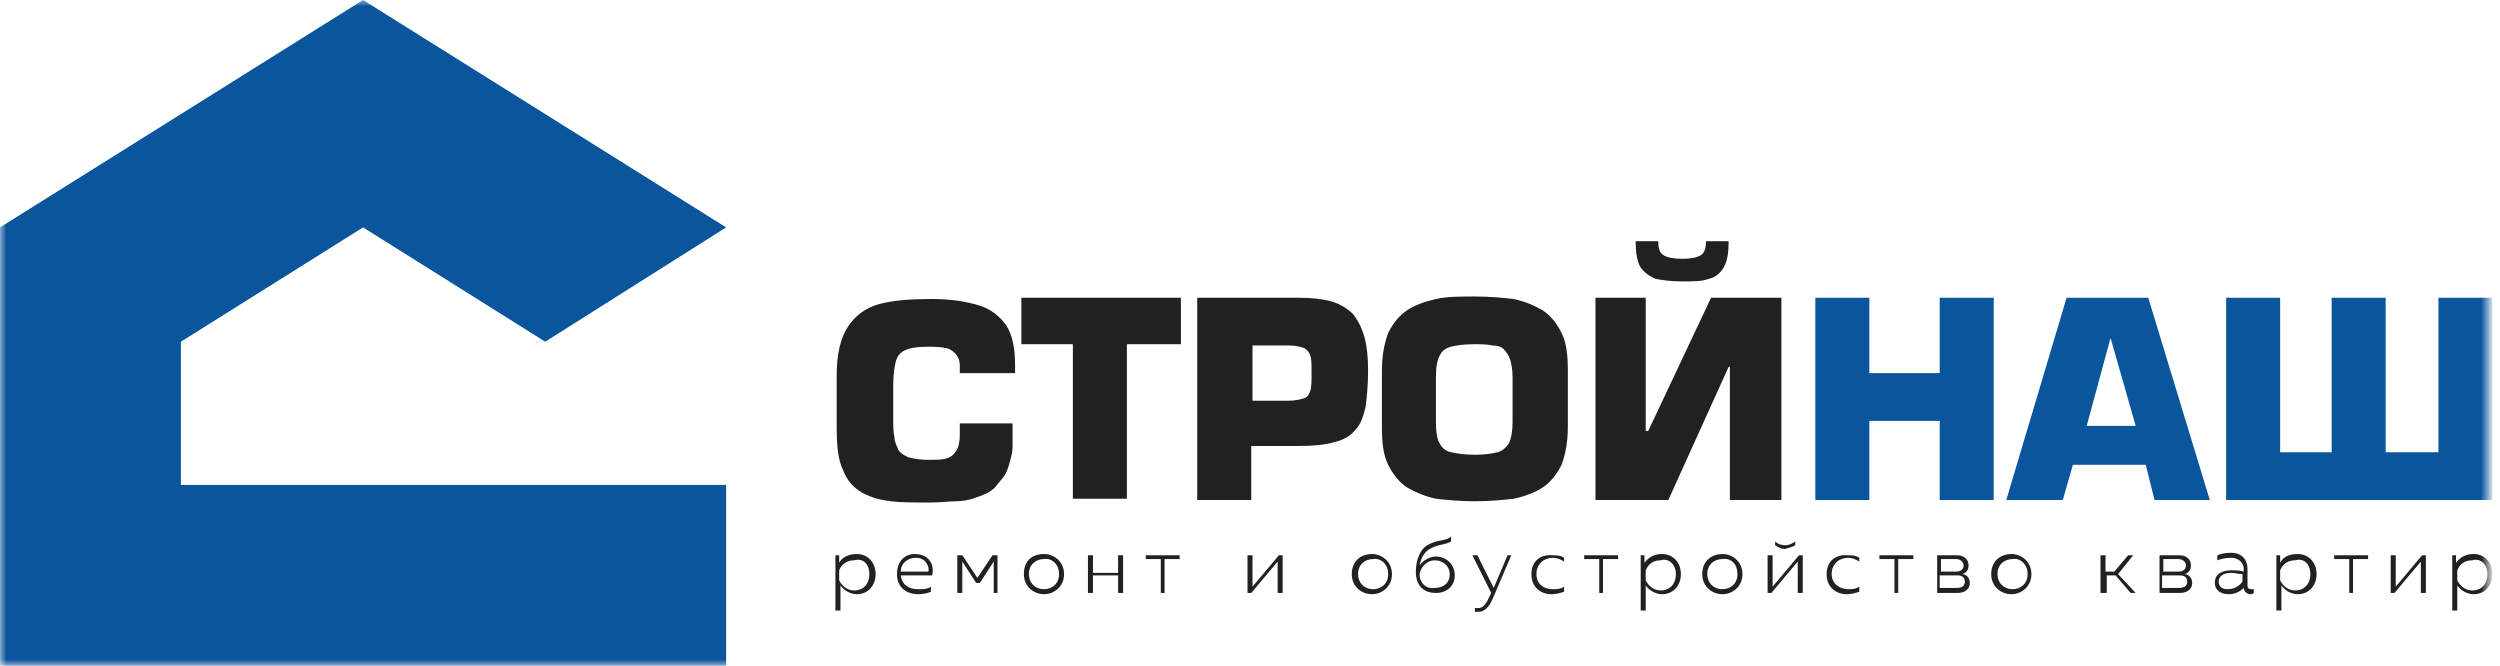
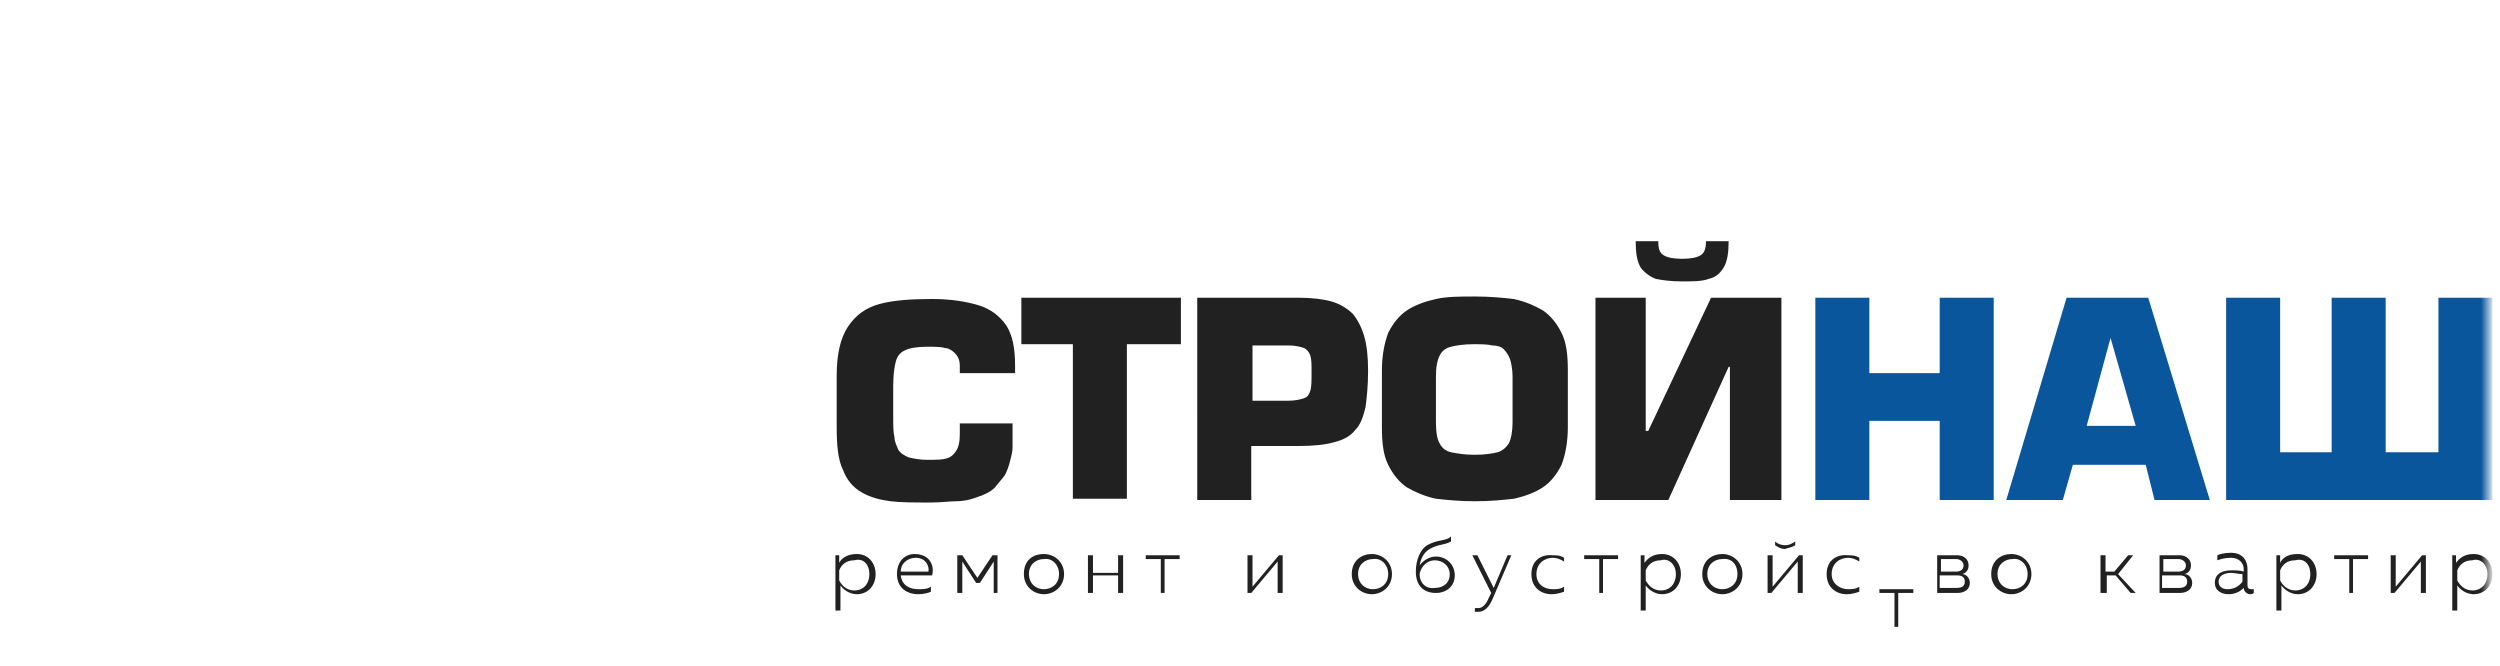
<svg xmlns="http://www.w3.org/2000/svg" id="Слой_1" x="0px" y="0px" width="199px" height="53px" viewBox="0 0 199 53" style="enable-background:new 0 0 199 53;" xml:space="preserve">
  <style type="text/css"> .st0{fill:#FFFFFF;filter:url(#Adobe_OpacityMaskFilter);} .st1{mask:url(#mask0_33_2_1_);} .st2{fill-rule:evenodd;clip-rule:evenodd;fill:#0A569D;} .st3{fill-rule:evenodd;clip-rule:evenodd;fill:#212121;} </style>
  <g>
    <g>
      <defs>
        <filter id="Adobe_OpacityMaskFilter" filterUnits="userSpaceOnUse" x="0" y="0" width="198.3" height="53">
          <feColorMatrix type="matrix" values="1 0 0 0 0 0 1 0 0 0 0 0 1 0 0 0 0 0 1 0" />
        </filter>
      </defs>
      <mask maskUnits="userSpaceOnUse" x="0" y="0" width="198.3" height="53" id="mask0_33_2_1_">
        <path class="st0" d="M198.3,0H0v53h198.3V0z" />
      </mask>
      <g class="st1">
-         <path class="st2" d="M0,53h57.8V38.6H14.4V27.2l14.5-9.1l14.5,9.1l14.4-9.1L28.9,0L0,18.1V53z" />
-         <path class="st3" d="M66.8,44.8v-0.6h-0.3v4.4h0.4v-2c0.2,0.3,0.7,0.7,1.3,0.7c0.9,0,1.5-0.7,1.5-1.6c0-0.9-0.6-1.6-1.5-1.6 C67.5,44.1,67,44.4,66.8,44.8z M69.2,45.7c0,0.8-0.5,1.3-1.2,1.3c-0.6,0-1-0.4-1.2-0.8v-0.8c0.2-0.5,0.6-0.8,1.2-0.8 C68.7,44.4,69.2,44.9,69.2,45.7z M71.4,45.7c0,1.1,0.8,1.6,1.7,1.6c0.4,0,0.8-0.1,1-0.2v-0.4c-0.3,0.2-0.6,0.2-1,0.2 c-0.7,0-1.3-0.3-1.4-1.1h2.5c0.2-0.8-0.2-1.7-1.4-1.7C72.1,44.1,71.4,44.6,71.4,45.7z M73.9,45.5h-2.2c0-0.7,0.6-1.1,1.2-1.1 C73.7,44.4,74,45.1,73.9,45.5z M76.6,47.2v-2.5l1.1,1.7H78l1.1-1.7v2.5h0.3v-3h-0.4l-1.2,1.8l-1.2-1.8h-0.4v3H76.6z M81.5,45.7 c0,1,0.8,1.6,1.6,1.6c0.8,0,1.6-0.6,1.6-1.6c0-1-0.8-1.6-1.6-1.6C82.2,44.1,81.5,44.6,81.5,45.7z M84.3,45.7 c0,0.8-0.6,1.2-1.2,1.2c-0.7,0-1.2-0.5-1.2-1.2c0-0.8,0.6-1.2,1.2-1.2C83.7,44.4,84.3,44.9,84.3,45.7z M87,47.2v-1.4h2v1.4h0.4 v-3H89v1.4h-2v-1.4h-0.4v3H87z M92.7,47.2v-2.7h1.2v-0.3h-2.7v0.3h1.2v2.7H92.7z M99.6,47.2l2.1-2.5v2.5h0.4v-3h-0.3l-2.1,2.5 v-2.5h-0.4v3H99.6z M107.6,45.7c0,1,0.8,1.6,1.6,1.6c0.8,0,1.6-0.6,1.6-1.6c0-1-0.8-1.6-1.6-1.6 C108.4,44.1,107.6,44.6,107.6,45.7z M110.5,45.7c0,0.8-0.6,1.2-1.2,1.2c-0.7,0-1.2-0.5-1.2-1.2c0-0.8,0.6-1.2,1.2-1.2 C109.9,44.4,110.5,44.9,110.5,45.7z M115.8,45.8c0-0.9-0.7-1.5-1.5-1.5c-0.5,0-1,0.3-1.3,0.7c0.1-0.5,0.3-1,0.8-1.3 c0.7-0.4,1.2-0.3,1.7-0.6v-0.4c-0.4,0.4-1,0.2-1.9,0.7c-0.5,0.3-0.9,1.1-0.9,2.1c0,1.1,0.6,1.7,1.6,1.7 C115.1,47.2,115.8,46.7,115.8,45.8z M113,45.7c0.1-0.6,0.6-1.1,1.2-1.1c0.7,0,1.2,0.5,1.2,1.1c0,0.7-0.5,1.1-1.2,1.1 C113.5,46.9,113,46.4,113,45.7z M118.9,46.8l-1.3-2.6h-0.4l1.5,3l-0.2,0.4c-0.2,0.5-0.5,0.8-0.8,0.8c-0.1,0-0.2,0-0.3,0v0.3 c0.1,0,0.2,0,0.3,0c0.4,0,0.8-0.3,1.1-1l1.5-3.5H120L118.9,46.8z M121.9,45.7c0,1.1,0.8,1.6,1.6,1.6c0.4,0,0.7-0.1,1-0.2v-0.4 c-0.3,0.2-0.6,0.2-0.9,0.2c-0.7,0-1.3-0.4-1.3-1.2c0-0.9,0.7-1.3,1.3-1.3c0.3,0,0.6,0.1,0.9,0.3v-0.3c-0.3-0.2-0.6-0.2-0.9-0.2 C122.7,44.1,121.9,44.6,121.9,45.7z M127.6,47.2v-2.7h1.2v-0.3h-2.7v0.3h1.2v2.7H127.6z M130.9,44.8v-0.6h-0.3v4.4h0.4v-2 c0.2,0.3,0.7,0.7,1.3,0.7c0.9,0,1.5-0.7,1.5-1.6c0-0.9-0.6-1.6-1.5-1.6C131.6,44.1,131.2,44.4,130.9,44.8z M133.4,45.7 c0,0.8-0.5,1.3-1.2,1.3c-0.6,0-1-0.4-1.2-0.8v-0.8c0.2-0.5,0.6-0.8,1.2-0.8C132.8,44.4,133.4,44.9,133.4,45.7z M135.5,45.7 c0,1,0.8,1.6,1.6,1.6c0.8,0,1.6-0.6,1.6-1.6c0-1-0.8-1.6-1.6-1.6C136.3,44.1,135.5,44.6,135.5,45.7z M138.3,45.7 c0,0.8-0.6,1.2-1.2,1.2c-0.7,0-1.2-0.5-1.2-1.2c0-0.8,0.6-1.2,1.2-1.2C137.8,44.4,138.3,44.9,138.3,45.7z M142.9,43.4v-0.3 c-0.3,0.2-0.5,0.3-0.8,0.3c-0.3,0-0.6-0.1-0.8-0.3v0.3c0.3,0.2,0.5,0.3,0.8,0.3C142.3,43.6,142.6,43.6,142.9,43.4z M141,47.2 l2.1-2.5v2.5h0.4v-3h-0.3l-2.1,2.5v-2.5h-0.4v3H141z M145.4,45.7c0,1.1,0.8,1.6,1.6,1.6c0.4,0,0.7-0.1,1-0.2v-0.4 c-0.3,0.2-0.6,0.2-0.9,0.2c-0.6,0-1.3-0.4-1.3-1.2c0-0.9,0.7-1.3,1.3-1.3c0.3,0,0.6,0.1,0.9,0.3v-0.3c-0.3-0.2-0.6-0.2-0.9-0.2 C146.2,44.1,145.4,44.6,145.4,45.7z M151.1,47.2v-2.7h1.2v-0.3h-2.7v0.3h1.2v2.7H151.1z M155.8,47.2c0.6,0,1-0.3,1-0.8 c0-0.4-0.3-0.7-0.6-0.7c0.3-0.1,0.5-0.3,0.5-0.7c0-0.5-0.4-0.8-0.9-0.8h-1.6v3L155.8,47.2L155.8,47.2z M154.5,45.8h1.3 c0.3,0,0.6,0.1,0.6,0.5c0,0.4-0.3,0.5-0.7,0.5h-1.3V45.8z M154.5,44.5h1.2c0.3,0,0.6,0.2,0.6,0.5c0,0.3-0.2,0.5-0.6,0.5h-1.2 L154.5,44.5z M158.5,45.7c0,1,0.8,1.6,1.6,1.6c0.8,0,1.6-0.6,1.6-1.6c0-1-0.8-1.6-1.6-1.6C159.3,44.1,158.5,44.6,158.5,45.7z M161.4,45.7c0,0.8-0.6,1.2-1.2,1.2c-0.7,0-1.2-0.5-1.2-1.2c0-0.8,0.6-1.2,1.2-1.2C160.8,44.4,161.4,44.9,161.4,45.7z M167.7,47.2v-1.4h0.7l1.2,1.4h0.4l-1.4-1.5l1.2-1.5h-0.4l-1.1,1.3h-0.7v-1.3h-0.4v3H167.7z M173.5,47.2c0.6,0,1-0.3,1-0.8 c0-0.4-0.3-0.7-0.6-0.7c0.3-0.1,0.5-0.3,0.5-0.7c0-0.5-0.4-0.8-0.9-0.8h-1.6v3L173.5,47.2L173.5,47.2z M172.2,45.8h1.3 c0.3,0,0.6,0.1,0.6,0.5c0,0.4-0.3,0.5-0.7,0.5h-1.3V45.8z M172.2,44.5h1.2c0.3,0,0.6,0.2,0.6,0.5c0,0.3-0.2,0.5-0.6,0.5h-1.2 V44.5z M178.9,46.6v-1.3c0-0.8-0.5-1.3-1.3-1.3c-0.5,0-0.9,0.1-1.1,0.2v0.4c0.3-0.1,0.6-0.2,1.1-0.2c0.6,0,1,0.4,1,0.9v0.2 c-0.3-0.1-0.6-0.1-1-0.1c-0.6,0-1.3,0.2-1.3,1c0,0.6,0.5,0.9,1.1,0.9c0.5,0,0.9-0.2,1.2-0.5c0,0.3,0.3,0.5,0.5,0.5 c0.1,0,0.2,0,0.3-0.1v-0.3c-0.1,0-0.2,0-0.2,0C179,46.9,178.9,46.8,178.9,46.6z M176.6,46.3c0-0.5,0.5-0.7,1-0.7 c0.3,0,0.6,0.1,0.9,0.1v0.6c-0.3,0.4-0.7,0.6-1.2,0.6C176.9,46.9,176.6,46.7,176.6,46.3z M181.5,44.8v-0.6h-0.3v4.4h0.4v-2 c0.2,0.3,0.7,0.7,1.3,0.7c0.9,0,1.5-0.7,1.5-1.6c0-0.9-0.6-1.6-1.5-1.6C182.1,44.1,181.7,44.4,181.5,44.8z M183.9,45.7 c0,0.8-0.5,1.3-1.2,1.3c-0.6,0-1-0.4-1.2-0.8v-0.8c0.2-0.5,0.6-0.8,1.2-0.8C183.4,44.4,183.9,44.9,183.9,45.7z M187.3,47.2v-2.7 h1.2v-0.3h-2.7v0.3h1.2v2.7H187.3z M190.6,47.2l2.1-2.5v2.5h0.4v-3h-0.3l-2.1,2.5v-2.5h-0.4v3H190.6z M195.5,44.8v-0.6h-0.3v4.4 h0.4v-2c0.2,0.3,0.7,0.7,1.3,0.7c0.9,0,1.5-0.7,1.5-1.6c0-0.9-0.6-1.6-1.5-1.6C196.2,44.1,195.8,44.4,195.5,44.8z M198,45.7 c0,0.8-0.5,1.3-1.2,1.3c-0.6,0-1-0.4-1.2-0.8v-0.8c0.2-0.5,0.6-0.8,1.2-0.8C197.4,44.4,198,44.9,198,45.7z" />
+         <path class="st3" d="M66.8,44.8v-0.6h-0.3v4.4h0.4v-2c0.2,0.3,0.7,0.7,1.3,0.7c0.9,0,1.5-0.7,1.5-1.6c0-0.9-0.6-1.6-1.5-1.6 C67.5,44.1,67,44.4,66.8,44.8z M69.2,45.7c0,0.8-0.5,1.3-1.2,1.3c-0.6,0-1-0.4-1.2-0.8v-0.8c0.2-0.5,0.6-0.8,1.2-0.8 C68.7,44.4,69.2,44.9,69.2,45.7z M71.4,45.7c0,1.1,0.8,1.6,1.7,1.6c0.4,0,0.8-0.1,1-0.2v-0.4c-0.3,0.2-0.6,0.2-1,0.2 c-0.7,0-1.3-0.3-1.4-1.1h2.5c0.2-0.8-0.2-1.7-1.4-1.7C72.1,44.1,71.4,44.6,71.4,45.7z M73.9,45.5h-2.2c0-0.7,0.6-1.1,1.2-1.1 C73.7,44.4,74,45.1,73.9,45.5z M76.6,47.2v-2.5l1.1,1.7H78l1.1-1.7v2.5h0.3v-3h-0.4l-1.2,1.8l-1.2-1.8h-0.4v3H76.6z M81.5,45.7 c0,1,0.8,1.6,1.6,1.6c0.8,0,1.6-0.6,1.6-1.6c0-1-0.8-1.6-1.6-1.6C82.2,44.1,81.5,44.6,81.5,45.7z M84.3,45.7 c0,0.8-0.6,1.2-1.2,1.2c-0.7,0-1.2-0.5-1.2-1.2c0-0.8,0.6-1.2,1.2-1.2C83.7,44.4,84.3,44.9,84.3,45.7z M87,47.2v-1.4h2v1.4h0.4 v-3H89v1.4h-2v-1.4h-0.4v3H87z M92.7,47.2v-2.7h1.2v-0.3h-2.7v0.3h1.2v2.7H92.7z M99.6,47.2l2.1-2.5v2.5h0.4v-3h-0.3l-2.1,2.5 v-2.5h-0.4v3H99.6z M107.6,45.7c0,1,0.8,1.6,1.6,1.6c0.8,0,1.6-0.6,1.6-1.6c0-1-0.8-1.6-1.6-1.6 C108.4,44.1,107.6,44.6,107.6,45.7z M110.5,45.7c0,0.8-0.6,1.2-1.2,1.2c-0.7,0-1.2-0.5-1.2-1.2c0-0.8,0.6-1.2,1.2-1.2 C109.9,44.4,110.5,44.9,110.5,45.7z M115.8,45.8c0-0.9-0.7-1.5-1.5-1.5c-0.5,0-1,0.3-1.3,0.7c0.1-0.5,0.3-1,0.8-1.3 c0.7-0.4,1.2-0.3,1.7-0.6v-0.4c-0.4,0.4-1,0.2-1.9,0.7c-0.5,0.3-0.9,1.1-0.9,2.1c0,1.1,0.6,1.7,1.6,1.7 C115.1,47.2,115.8,46.7,115.8,45.8z M113,45.7c0.1-0.6,0.6-1.1,1.2-1.1c0.7,0,1.2,0.5,1.2,1.1c0,0.7-0.5,1.1-1.2,1.1 C113.5,46.9,113,46.4,113,45.7z M118.9,46.8l-1.3-2.6h-0.4l1.5,3l-0.2,0.4c-0.2,0.5-0.5,0.8-0.8,0.8c-0.1,0-0.2,0-0.3,0v0.3 c0.1,0,0.2,0,0.3,0c0.4,0,0.8-0.3,1.1-1l1.5-3.5H120L118.9,46.8z M121.9,45.7c0,1.1,0.8,1.6,1.6,1.6c0.4,0,0.7-0.1,1-0.2v-0.4 c-0.3,0.2-0.6,0.2-0.9,0.2c-0.7,0-1.3-0.4-1.3-1.2c0-0.9,0.7-1.3,1.3-1.3c0.3,0,0.6,0.1,0.9,0.3v-0.3c-0.3-0.2-0.6-0.2-0.9-0.2 C122.7,44.1,121.9,44.6,121.9,45.7z M127.6,47.2v-2.7h1.2v-0.3h-2.7v0.3h1.2v2.7H127.6z M130.9,44.8v-0.6h-0.3v4.4h0.4v-2 c0.2,0.3,0.7,0.7,1.3,0.7c0.9,0,1.5-0.7,1.5-1.6c0-0.9-0.6-1.6-1.5-1.6C131.6,44.1,131.2,44.4,130.9,44.8z M133.4,45.7 c0,0.8-0.5,1.3-1.2,1.3c-0.6,0-1-0.4-1.2-0.8v-0.8c0.2-0.5,0.6-0.8,1.2-0.8C132.8,44.4,133.4,44.9,133.4,45.7z M135.5,45.7 c0,1,0.8,1.6,1.6,1.6c0.8,0,1.6-0.6,1.6-1.6c0-1-0.8-1.6-1.6-1.6C136.3,44.1,135.5,44.6,135.5,45.7z M138.3,45.7 c0,0.8-0.6,1.2-1.2,1.2c-0.7,0-1.2-0.5-1.2-1.2c0-0.8,0.6-1.2,1.2-1.2C137.8,44.4,138.3,44.9,138.3,45.7z M142.9,43.4v-0.3 c-0.3,0.2-0.5,0.3-0.8,0.3c-0.3,0-0.6-0.1-0.8-0.3v0.3c0.3,0.2,0.5,0.3,0.8,0.3C142.3,43.6,142.6,43.6,142.9,43.4z M141,47.2 l2.1-2.5v2.5h0.4v-3h-0.3l-2.1,2.5v-2.5h-0.4v3H141z M145.4,45.7c0,1.1,0.8,1.6,1.6,1.6c0.4,0,0.7-0.1,1-0.2v-0.4 c-0.3,0.2-0.6,0.2-0.9,0.2c-0.6,0-1.3-0.4-1.3-1.2c0-0.9,0.7-1.3,1.3-1.3c0.3,0,0.6,0.1,0.9,0.3v-0.3c-0.3-0.2-0.6-0.2-0.9-0.2 C146.2,44.1,145.4,44.6,145.4,45.7z M151.1,47.2h1.2v-0.3h-2.7v0.3h1.2v2.7H151.1z M155.8,47.2c0.6,0,1-0.3,1-0.8 c0-0.4-0.3-0.7-0.6-0.7c0.3-0.1,0.5-0.3,0.5-0.7c0-0.5-0.4-0.8-0.9-0.8h-1.6v3L155.8,47.2L155.8,47.2z M154.5,45.8h1.3 c0.3,0,0.6,0.1,0.6,0.5c0,0.4-0.3,0.5-0.7,0.5h-1.3V45.8z M154.5,44.5h1.2c0.3,0,0.6,0.2,0.6,0.5c0,0.3-0.2,0.5-0.6,0.5h-1.2 L154.5,44.5z M158.5,45.7c0,1,0.8,1.6,1.6,1.6c0.8,0,1.6-0.6,1.6-1.6c0-1-0.8-1.6-1.6-1.6C159.3,44.1,158.5,44.6,158.5,45.7z M161.4,45.7c0,0.8-0.6,1.2-1.2,1.2c-0.7,0-1.2-0.5-1.2-1.2c0-0.8,0.6-1.2,1.2-1.2C160.8,44.4,161.4,44.9,161.4,45.7z M167.7,47.2v-1.4h0.7l1.2,1.4h0.4l-1.4-1.5l1.2-1.5h-0.4l-1.1,1.3h-0.7v-1.3h-0.4v3H167.7z M173.5,47.2c0.6,0,1-0.3,1-0.8 c0-0.4-0.3-0.7-0.6-0.7c0.3-0.1,0.5-0.3,0.5-0.7c0-0.5-0.4-0.8-0.9-0.8h-1.6v3L173.5,47.2L173.5,47.2z M172.2,45.8h1.3 c0.3,0,0.6,0.1,0.6,0.5c0,0.4-0.3,0.5-0.7,0.5h-1.3V45.8z M172.2,44.5h1.2c0.3,0,0.6,0.2,0.6,0.5c0,0.3-0.2,0.5-0.6,0.5h-1.2 V44.5z M178.9,46.6v-1.3c0-0.8-0.5-1.3-1.3-1.3c-0.5,0-0.9,0.1-1.1,0.2v0.4c0.3-0.1,0.6-0.2,1.1-0.2c0.6,0,1,0.4,1,0.9v0.2 c-0.3-0.1-0.6-0.1-1-0.1c-0.6,0-1.3,0.2-1.3,1c0,0.6,0.5,0.9,1.1,0.9c0.5,0,0.9-0.2,1.2-0.5c0,0.3,0.3,0.5,0.5,0.5 c0.1,0,0.2,0,0.3-0.1v-0.3c-0.1,0-0.2,0-0.2,0C179,46.9,178.9,46.8,178.9,46.6z M176.6,46.3c0-0.5,0.5-0.7,1-0.7 c0.3,0,0.6,0.1,0.9,0.1v0.6c-0.3,0.4-0.7,0.6-1.2,0.6C176.9,46.9,176.6,46.7,176.6,46.3z M181.5,44.8v-0.6h-0.3v4.4h0.4v-2 c0.2,0.3,0.7,0.7,1.3,0.7c0.9,0,1.5-0.7,1.5-1.6c0-0.9-0.6-1.6-1.5-1.6C182.1,44.1,181.7,44.4,181.5,44.8z M183.9,45.7 c0,0.8-0.5,1.3-1.2,1.3c-0.6,0-1-0.4-1.2-0.8v-0.8c0.2-0.5,0.6-0.8,1.2-0.8C183.4,44.4,183.9,44.9,183.9,45.7z M187.3,47.2v-2.7 h1.2v-0.3h-2.7v0.3h1.2v2.7H187.3z M190.6,47.2l2.1-2.5v2.5h0.4v-3h-0.3l-2.1,2.5v-2.5h-0.4v3H190.6z M195.5,44.8v-0.6h-0.3v4.4 h0.4v-2c0.2,0.3,0.7,0.7,1.3,0.7c0.9,0,1.5-0.7,1.5-1.6c0-0.9-0.6-1.6-1.5-1.6C196.2,44.1,195.8,44.4,195.5,44.8z M198,45.7 c0,0.8-0.5,1.3-1.2,1.3c-0.6,0-1-0.4-1.2-0.8v-0.8c0.2-0.5,0.6-0.8,1.2-0.8C197.4,44.4,198,44.9,198,45.7z" />
        <path class="st3" d="M76.2,33.7h4.4v0.5c0,0.6,0,1.1,0,1.4c0,0.4-0.1,0.7-0.2,1.1c-0.1,0.4-0.2,0.7-0.4,1.1 c-0.2,0.3-0.5,0.6-0.8,1c-0.4,0.4-0.9,0.6-1.5,0.8c-0.5,0.2-1.1,0.3-1.6,0.3c-0.5,0-1.2,0.1-2,0.1c-1.3,0-2.4,0-3.2-0.1 c-0.8-0.1-1.6-0.3-2.3-0.7c-0.7-0.4-1.2-1-1.5-1.8c-0.4-0.8-0.5-2-0.5-3.4v-4.1c0-1.7,0.3-3,0.9-3.9c0.6-0.9,1.4-1.5,2.5-1.8 c1.1-0.3,2.5-0.4,4.2-0.4c1.5,0,2.7,0.2,3.7,0.5c1,0.3,1.7,0.9,2.2,1.6c0.5,0.8,0.7,1.8,0.7,3.2v0.6h-4.4v-0.6 c0-0.5-0.2-0.8-0.4-1c-0.2-0.2-0.5-0.4-0.8-0.4c-0.3-0.1-0.8-0.1-1.4-0.1c-0.8,0-1.4,0.1-1.8,0.3c-0.4,0.2-0.6,0.5-0.7,0.9 c-0.1,0.4-0.2,1-0.2,1.9v2.5c0,0.7,0,1.2,0.1,1.6c0,0.4,0.2,0.7,0.3,1c0.2,0.3,0.4,0.4,0.8,0.6c0.4,0.1,0.9,0.2,1.5,0.2 c0.7,0,1.2,0,1.5-0.1c0.4-0.1,0.6-0.3,0.8-0.6c0.2-0.3,0.3-0.7,0.3-1.3V33.7z M89.7,27.4v12.3h-4.3V27.4h-4.1v-3.7h12.7v3.7H89.7 z M99.6,39.8h-4.3V23.7h8.1c1,0,1.9,0.1,2.6,0.3c0.7,0.2,1.3,0.6,1.7,1c0.4,0.5,0.7,1.1,0.9,1.8c0.2,0.7,0.3,1.6,0.3,2.7 c0,1.2-0.1,2.1-0.2,2.9c-0.2,0.8-0.4,1.4-0.8,1.8c-0.4,0.5-0.9,0.8-1.7,1c-0.7,0.2-1.6,0.3-2.8,0.3h-3.8L99.6,39.8L99.6,39.8z M99.6,31.9h2.9c0.6,0,1-0.1,1.3-0.2c0.3-0.1,0.4-0.3,0.5-0.6c0.1-0.3,0.1-0.8,0.1-1.5c0-0.6,0-1-0.1-1.3 c-0.1-0.3-0.3-0.5-0.5-0.6c-0.3-0.1-0.7-0.2-1.2-0.2h-2.9V31.9z M117.4,39.9c-1.2,0-2.2-0.1-3.1-0.2c-0.9-0.2-1.6-0.5-2.3-0.9 c-0.6-0.4-1.1-1-1.5-1.8c-0.4-0.8-0.5-1.8-0.5-3v-4.5c0-1.2,0.2-2.2,0.5-3c0.4-0.8,0.9-1.4,1.5-1.8c0.6-0.4,1.4-0.7,2.3-0.9 c0.9-0.2,1.9-0.2,3.1-0.2c1.2,0,2.2,0.1,3.1,0.2c0.9,0.2,1.6,0.5,2.3,0.9c0.6,0.4,1.1,1,1.5,1.8c0.4,0.8,0.5,1.8,0.5,3V34 c0,1.2-0.2,2.2-0.5,3c-0.4,0.8-0.9,1.4-1.5,1.8c-0.6,0.4-1.4,0.7-2.3,0.9C119.6,39.8,118.6,39.9,117.4,39.9z M117.4,36.2 c0.8,0,1.4-0.1,1.8-0.2c0.4-0.1,0.7-0.4,0.9-0.7c0.2-0.4,0.3-1,0.3-1.7v-3.6c0-0.6-0.1-1.1-0.2-1.4c-0.1-0.3-0.3-0.6-0.5-0.8 c-0.2-0.2-0.5-0.3-0.9-0.3c-0.4-0.1-0.9-0.1-1.5-0.1c-0.8,0-1.4,0.1-1.8,0.2c-0.4,0.1-0.7,0.3-0.9,0.7c-0.2,0.4-0.3,0.9-0.3,1.7 v3.6c0,0.8,0.1,1.4,0.3,1.7c0.2,0.4,0.5,0.6,0.9,0.7C116,36.1,116.6,36.2,117.4,36.2z M126.9,23.7h4.1v10.6h0.2l5-10.6h5.6v16.1 h-4.1V29.2h-0.1l-4.8,10.6h-5.8V23.7z M132,19.2c0,0.6,0.1,0.9,0.4,1.1c0.3,0.2,0.8,0.3,1.5,0.3c0.7,0,1.2-0.1,1.5-0.3 c0.3-0.2,0.4-0.6,0.4-1.1h1.8c0,0.9-0.1,1.6-0.4,2.1c-0.3,0.5-0.7,0.8-1.2,0.9c-0.5,0.2-1.2,0.2-2.1,0.2c-0.9,0-1.6-0.1-2.1-0.2 c-0.5-0.2-0.9-0.5-1.2-0.9c-0.3-0.5-0.4-1.2-0.4-2.1L132,19.2z" />
        <path class="st2" d="M158.7,23.7v16.1h-4.3v-6.3h-5.6v6.3h-4.3V23.7h4.3v6h5.6v-6H158.7z M170.8,37h-5.8l-0.8,2.8h-4.5l4.8-16.1 h6.5l4.9,16.1h-4.4L170.8,37z M170,33.9l-2-7h0l-1.9,7H170z M181.4,36h4.2V23.7h4.3V36h4.2V23.7h4.3v16.1h-21.2V23.7h4.3V36z" />
      </g>
    </g>
  </g>
</svg>